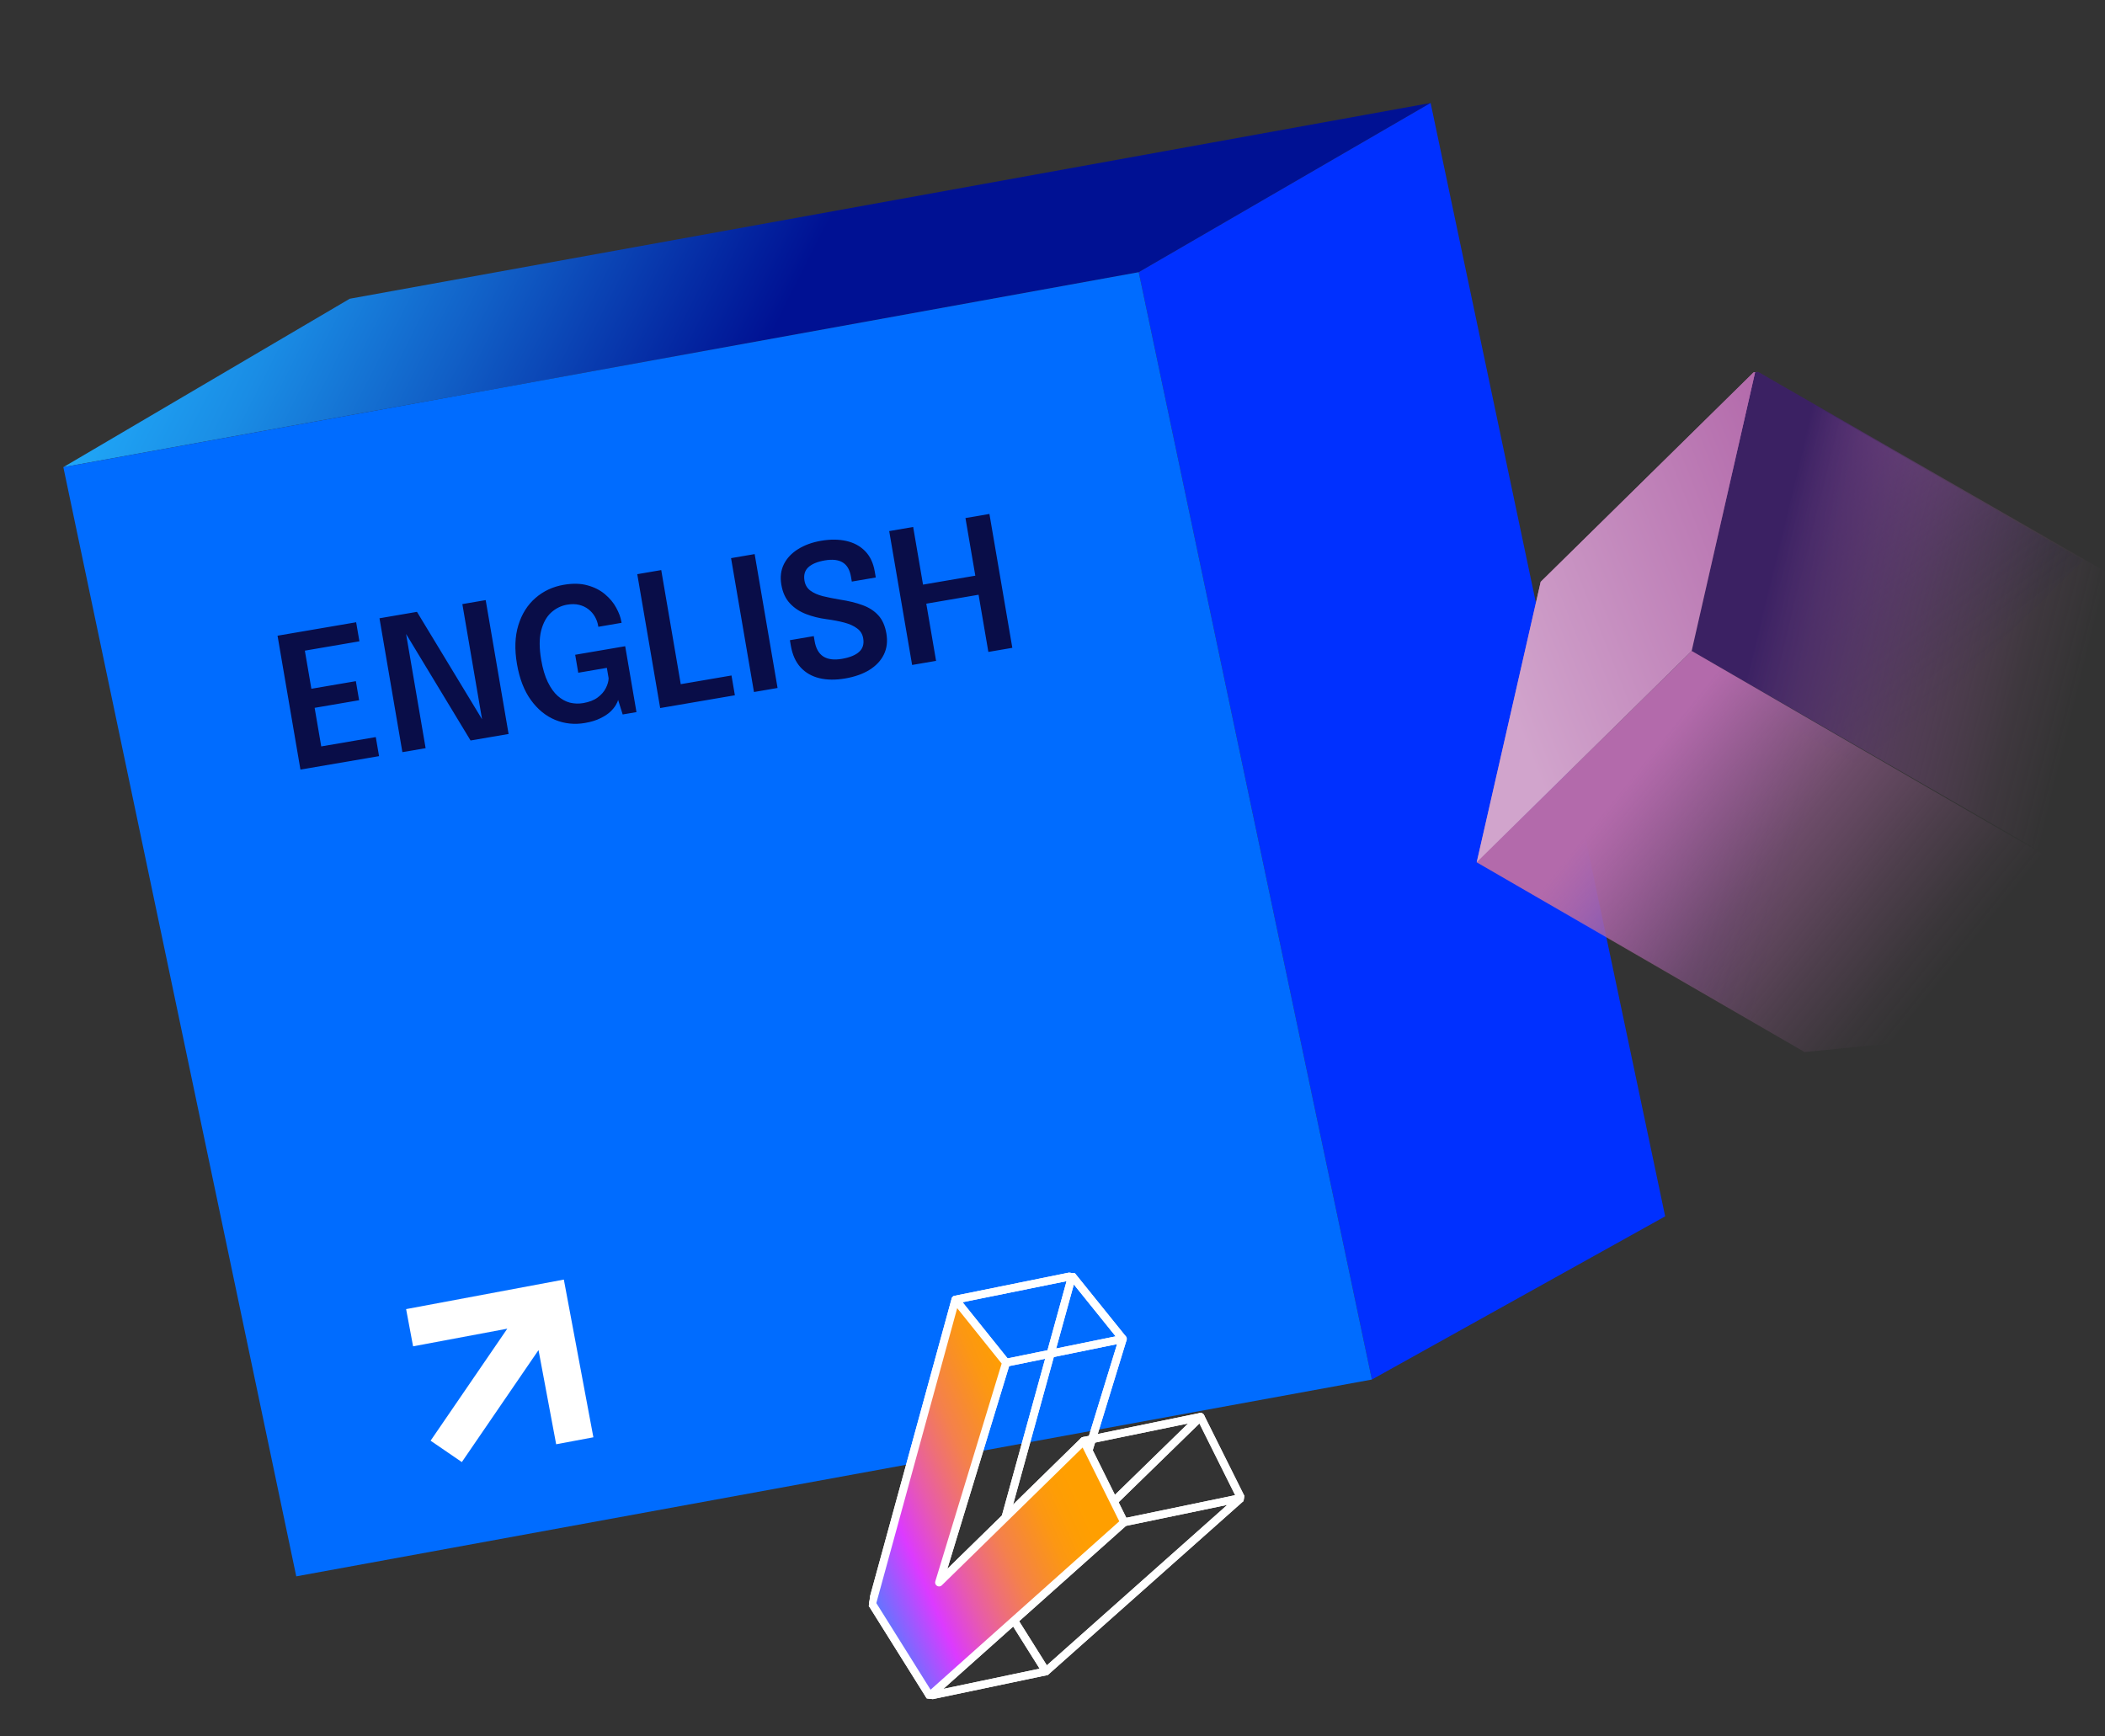
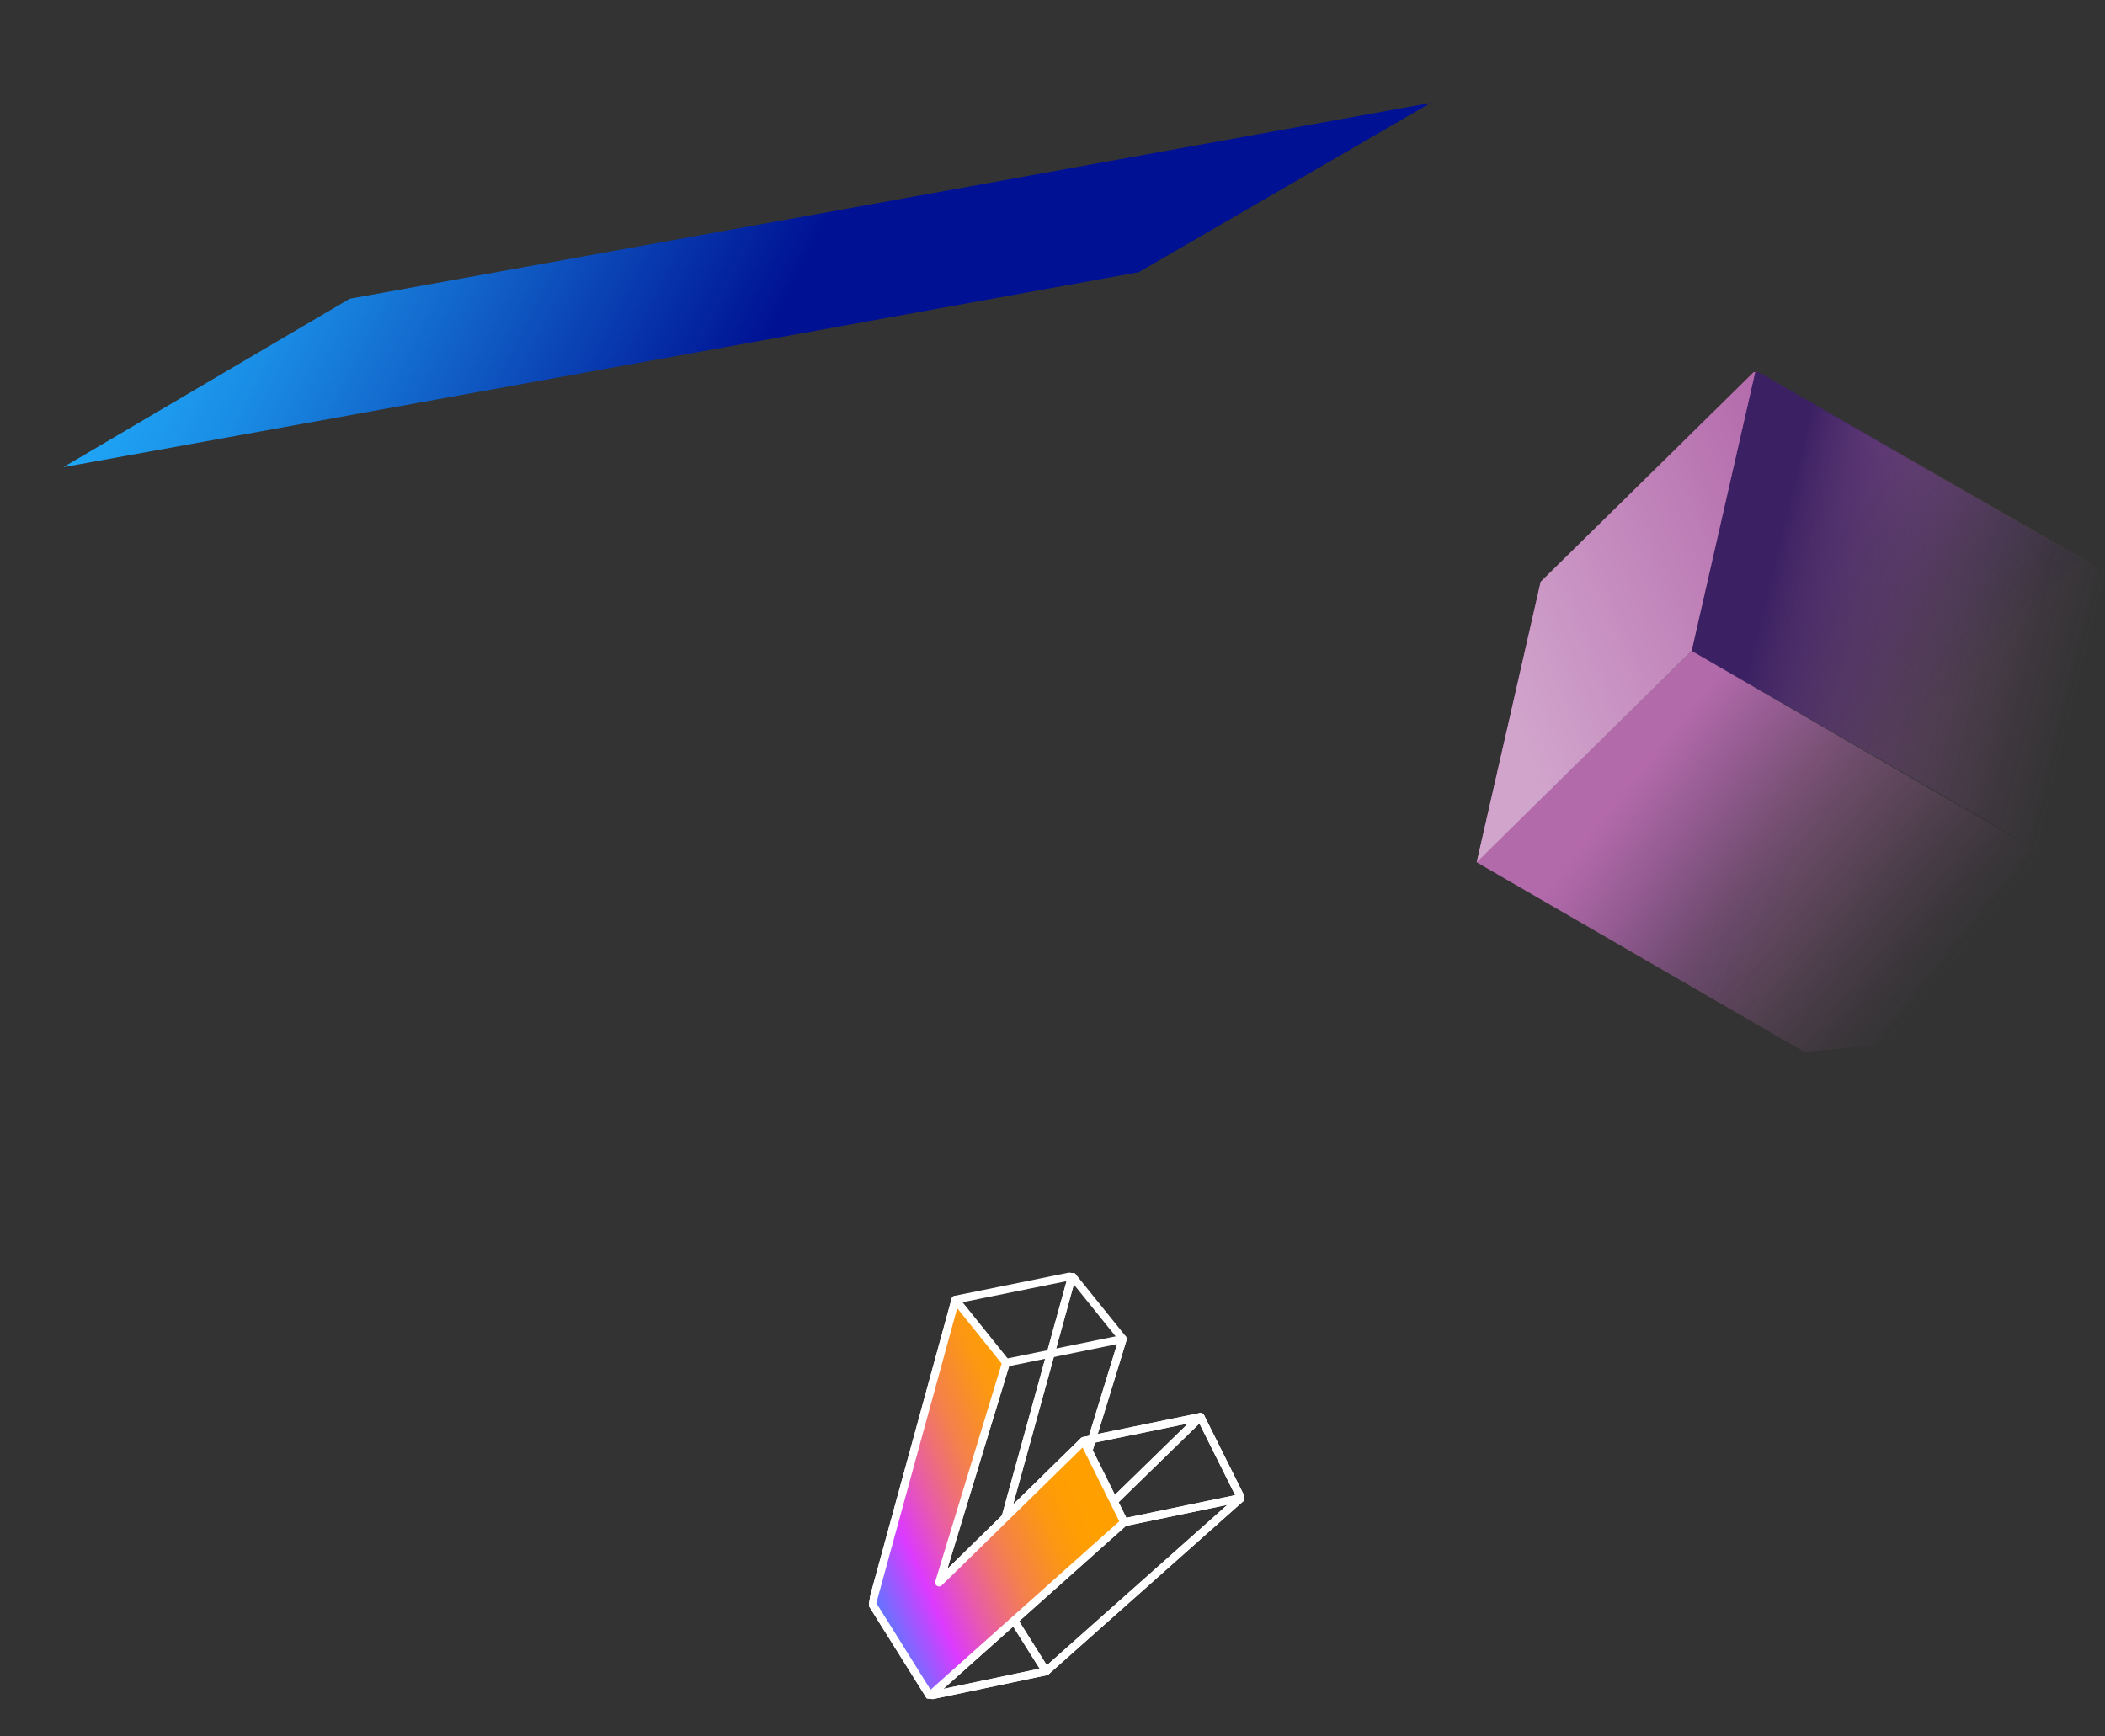
<svg xmlns="http://www.w3.org/2000/svg" width="400" height="330" viewBox="0 0 400 330" fill="none">
  <rect x="0" y="0" width="400" height="330" fill="#333333" stroke="none" />
  <g clip-path="url(#clip0_2332_85)">
    <path d="M12.037 88.782L216.386 51.731L271.851 19.571L66.459 56.774L12.037 88.782Z" fill="url(#paint0_linear_2332_85)" />
-     <path d="M216.386 51.731L260.689 262.176L316.421 231.161L271.851 19.571L216.386 51.731Z" fill="#0030FF" />
-     <path d="M56.297 299.578L260.689 262.176L216.386 51.731L12.038 88.781L56.297 299.578Z" fill="#006CFF" />
-     <path d="M55.877 124.005L57.543 121.394L59.402 132.261L58.099 131.081L67.621 129.452L68.24 133.075L58.719 134.704L59.558 133.175L61.429 144.111L58.99 142.203L71.409 140.078L72.029 143.701L57.091 146.256L52.739 120.813L67.677 118.258L68.296 121.88L55.877 124.005ZM80.879 142.187L76.463 142.942L72.111 117.499L79.235 116.281L92.569 138.288L91.928 138.593L87.859 114.806L92.293 114.047L96.645 139.49L89.417 140.726L76.127 118.765L76.822 118.469L80.879 142.187ZM111.143 137.401C109.165 137.739 107.279 137.541 105.484 136.806C103.701 136.07 102.166 134.811 100.879 133.031C99.592 131.251 98.711 128.97 98.235 126.187C97.757 123.392 97.845 120.933 98.5 118.809C99.154 116.685 100.233 114.967 101.737 113.657C103.251 112.333 105.048 111.493 107.13 111.136C108.854 110.841 110.364 110.879 111.658 111.249C112.962 111.606 114.065 112.169 114.966 112.939C115.878 113.706 116.585 114.555 117.088 115.487C117.602 116.417 117.932 117.308 118.078 118.159C118.084 118.193 118.09 118.228 118.095 118.262C118.101 118.297 118.107 118.331 118.113 118.366L113.697 119.121C113.691 119.086 113.685 119.052 113.68 119.017C113.674 118.983 113.668 118.948 113.662 118.914C113.56 118.316 113.356 117.747 113.05 117.208C112.745 116.668 112.339 116.199 111.833 115.8C111.327 115.401 110.734 115.118 110.054 114.95C109.375 114.783 108.615 114.771 107.776 114.914C106.637 115.109 105.622 115.608 104.73 116.412C103.849 117.213 103.216 118.357 102.831 119.843C102.456 121.316 102.459 123.168 102.84 125.399C103.129 127.089 103.548 128.497 104.095 129.623C104.643 130.748 105.273 131.629 105.985 132.264C106.709 132.898 107.48 133.322 108.298 133.538C109.126 133.739 109.965 133.767 110.816 133.622C111.966 133.425 112.887 133.066 113.579 132.546C114.283 132.023 114.797 131.432 115.122 130.772C115.459 130.111 115.636 129.489 115.655 128.906L115.316 126.922L109.882 127.852L109.298 124.436L118.802 122.811L120.945 135.334L118.323 135.782L117.459 133.018C117.414 133.239 117.273 133.553 117.035 133.961C116.808 134.366 116.456 134.799 115.978 135.26C115.499 135.709 114.86 136.126 114.062 136.511C113.277 136.906 112.304 137.202 111.143 137.401ZM125.449 134.563L121.096 109.12L125.65 108.341L129.769 132.422L127.306 130.375L139.002 128.374L139.645 132.135L125.449 134.563ZM143.272 131.515L138.919 106.072L143.404 105.304L147.756 130.747L143.272 131.515ZM160.594 128.942C158.789 129.251 157.164 129.233 155.72 128.888C154.277 128.543 153.083 127.86 152.138 126.838C151.192 125.804 150.573 124.43 150.28 122.717C150.246 122.522 150.217 122.349 150.191 122.2C150.163 122.039 150.133 121.86 150.1 121.665L154.636 120.889C154.666 121.061 154.693 121.222 154.719 121.372C154.742 121.51 154.77 121.671 154.801 121.855C155.037 123.235 155.588 124.206 156.454 124.768C157.329 125.317 158.502 125.465 159.974 125.213C161.458 124.959 162.548 124.518 163.245 123.89C163.954 123.26 164.215 122.399 164.029 121.306C163.893 120.513 163.507 119.886 162.873 119.427C162.247 118.954 161.432 118.584 160.428 118.318C159.424 118.052 158.298 117.836 157.051 117.671C155.646 117.485 154.341 117.158 153.137 116.689C151.932 116.22 150.916 115.542 150.09 114.654C149.263 113.765 148.725 112.591 148.475 111.13C148.225 109.67 148.387 108.364 148.959 107.213C149.543 106.059 150.445 105.106 151.666 104.353C152.896 103.586 154.35 103.059 156.029 102.772C157.789 102.471 159.382 102.483 160.811 102.806C162.251 103.128 163.444 103.77 164.389 104.733C165.335 105.696 165.948 106.994 166.227 108.626C166.265 108.845 166.297 109.035 166.325 109.196C166.352 109.357 166.384 109.541 166.419 109.748L161.865 110.527C161.839 110.377 161.814 110.228 161.788 110.078C161.761 109.917 161.734 109.762 161.709 109.612C161.484 108.301 160.963 107.396 160.144 106.897C159.322 106.387 158.187 106.256 156.738 106.503C155.324 106.745 154.279 107.178 153.605 107.803C152.931 108.427 152.686 109.28 152.871 110.361C153.009 111.166 153.382 111.794 153.992 112.246C154.602 112.698 155.39 113.049 156.356 113.298C157.331 113.533 158.428 113.754 159.647 113.96C161.263 114.204 162.684 114.553 163.91 115.006C165.133 115.448 166.131 116.094 166.904 116.944C167.675 117.783 168.185 118.932 168.435 120.393C168.691 121.888 168.529 123.223 167.949 124.4C167.378 125.562 166.462 126.536 165.199 127.32C163.946 128.091 162.411 128.631 160.594 128.942ZM188.014 97.674L192.366 123.117L187.812 123.896L185.688 111.476L188.006 112.677L173.965 115.079L175.758 113.21L177.876 125.595L173.323 126.374L168.97 100.931L173.524 100.152L175.669 112.693L173.345 111.457L187.386 109.055L185.602 110.976L183.46 98.453L188.014 97.674Z" fill="#090D48" />
-     <path d="M87.76 277.862L81.824 273.798L96.396 252.512L78.496 255.864L77.171 248.792L107.143 243.18L112.756 273.152L105.684 274.476L102.332 256.575L87.76 277.862Z" fill="white" />
    <g clip-path="url(#clip1_2332_85)">
      <path d="M187.802 300.185L203.721 242.499L181.555 246.993L165.713 304.779L187.802 300.185Z" stroke="white" stroke-width="1.5" stroke-linecap="round" stroke-linejoin="round" />
-       <path d="M203.721 242.499L213.357 254.457L191.172 258.979L181.555 246.994L203.721 242.499Z" stroke="white" stroke-width="1.5" stroke-linecap="round" stroke-linejoin="round" />
      <path d="M213.357 254.456L200.567 296.146L178.448 300.743L191.172 258.978L213.357 254.456Z" stroke="white" stroke-width="1.5" stroke-linecap="round" stroke-linejoin="round" />
      <path d="M200.567 296.146L228.129 269.274L205.932 273.839L178.447 300.744L200.567 296.146Z" stroke="white" stroke-width="1.5" stroke-linecap="round" stroke-linejoin="round" />
      <path d="M228.129 269.274L235.817 284.688L213.614 289.297L205.932 273.839L228.129 269.274Z" stroke="white" stroke-width="1.5" stroke-linecap="round" stroke-linejoin="round" />
      <path d="M198.761 317.636L187.802 300.185L165.713 304.779L176.666 322.274L198.761 317.636Z" stroke="white" stroke-width="1.5" stroke-linecap="round" stroke-linejoin="round" />
      <path d="M235.817 284.689L198.761 317.636L176.666 322.274L213.614 289.298L235.817 284.689Z" stroke="white" stroke-width="1.5" stroke-linecap="round" stroke-linejoin="round" />
      <path d="M198.761 317.635L235.817 284.688L228.129 269.273L200.567 296.145L213.357 254.456L203.721 242.498L187.802 300.185L198.761 317.635Z" stroke="white" stroke-width="1.5" stroke-linecap="round" stroke-linejoin="round" />
      <path d="M213.614 289.298L176.666 322.275L165.713 304.78L181.555 246.994L191.172 258.978L178.448 300.744L205.932 273.839L213.614 289.298Z" fill="url(#paint1_linear_2332_85)" stroke="white" stroke-width="1.5" stroke-linecap="round" stroke-linejoin="round" />
    </g>
    <g clip-path="url(#clip2_2332_85)">
      <path d="M355.088 146.572L292.77 110.571L333.541 70.493L395.858 106.494L355.088 146.572Z" fill="url(#paint2_linear_2332_85)" />
      <path d="M342.981 199.768L280.653 163.768L292.77 110.571L355.088 146.572L342.981 199.768Z" fill="url(#paint3_linear_2332_85)" />
      <path d="M427.046 184.456L321.456 123.707L333.591 70.386L439.192 131.134L427.046 184.456Z" fill="url(#paint4_linear_2332_85)" />
      <path d="M386.415 225.12L280.603 163.875L321.456 123.707L427.278 184.951L386.415 225.12Z" fill="url(#paint5_linear_2332_85)" />
      <path d="M280.603 163.875L292.77 110.571L333.591 70.387L321.456 123.708L280.603 163.875Z" fill="url(#paint6_linear_2332_85)" />
    </g>
  </g>
  <defs>
    <linearGradient id="paint0_linear_2332_85" x1="24.463" y1="-5.557" x2="203.235" y2="85.088" gradientUnits="userSpaceOnUse">
      <stop offset="0.07" stop-color="#23B3FF" />
      <stop offset="0.15" stop-color="#20A8F8" />
      <stop offset="0.28" stop-color="#1A8DE5" />
      <stop offset="0.44" stop-color="#1160C7" />
      <stop offset="0.64" stop-color="#03239F" />
      <stop offset="0.7" stop-color="#001193" />
    </linearGradient>
    <linearGradient id="paint1_linear_2332_85" x1="153.691" y1="295.974" x2="200.836" y2="275.016" gradientUnits="userSpaceOnUse">
      <stop stop-color="#00A5FF" />
      <stop offset="0.35" stop-color="#DC3AFF" />
      <stop offset="0.38" stop-color="#DE41EB" />
      <stop offset="0.48" stop-color="#E75AAE" />
      <stop offset="0.58" stop-color="#EE6F78" />
      <stop offset="0.67" stop-color="#F4804D" />
      <stop offset="0.77" stop-color="#F88D2B" />
      <stop offset="0.85" stop-color="#FC9713" />
      <stop offset="0.93" stop-color="#FE9D05" />
      <stop offset="1" stop-color="#FF9F00" />
    </linearGradient>
    <linearGradient id="paint2_linear_2332_85" x1="367.996" y1="139.459" x2="325.284" y2="84.308" gradientUnits="userSpaceOnUse">
      <stop offset="0.05" stop-color="#090D48" stop-opacity="0" />
      <stop offset="0.15" stop-color="#12124D" stop-opacity="0.06" />
      <stop offset="0.33" stop-color="#2C205C" stop-opacity="0.21" />
      <stop offset="0.57" stop-color="#563774" stop-opacity="0.45" />
      <stop offset="0.84" stop-color="#8F5696" stop-opacity="0.79" />
      <stop offset="1" stop-color="#B36AAB" />
    </linearGradient>
    <linearGradient id="paint3_linear_2332_85" x1="345.061" y1="162.41" x2="285.326" y2="146.199" gradientUnits="userSpaceOnUse">
      <stop offset="0.05" stop-color="#090D48" stop-opacity="0" />
      <stop offset="0.15" stop-color="#12124D" stop-opacity="0.06" />
      <stop offset="0.33" stop-color="#2C205C" stop-opacity="0.21" />
      <stop offset="0.57" stop-color="#563774" stop-opacity="0.45" />
      <stop offset="0.84" stop-color="#8F5696" stop-opacity="0.79" />
      <stop offset="1" stop-color="#B36AAB" />
    </linearGradient>
    <linearGradient id="paint4_linear_2332_85" x1="446.531" y1="143.637" x2="334.773" y2="116.002" gradientUnits="userSpaceOnUse">
      <stop offset="0.46" stop-color="#B36AAB" stop-opacity="0" />
      <stop offset="0.56" stop-color="#A662A3" stop-opacity="0.1" />
      <stop offset="0.72" stop-color="#864E90" stop-opacity="0.37" />
      <stop offset="0.92" stop-color="#512E70" stop-opacity="0.82" />
      <stop offset="1" stop-color="#3B2163" />
    </linearGradient>
    <linearGradient id="paint5_linear_2332_85" x1="415.391" y1="224.111" x2="314.246" y2="142.498" gradientUnits="userSpaceOnUse">
      <stop offset="0.46" stop-color="#B36AAB" stop-opacity="0" />
      <stop offset="0.52" stop-color="#B36AAB" stop-opacity="0.06" />
      <stop offset="0.62" stop-color="#B36AAB" stop-opacity="0.21" />
      <stop offset="0.76" stop-color="#B36AAB" stop-opacity="0.45" />
      <stop offset="0.91" stop-color="#B36AAB" stop-opacity="0.79" />
      <stop offset="1" stop-color="#B36AAB" />
    </linearGradient>
    <linearGradient id="paint6_linear_2332_85" x1="268.145" y1="132.577" x2="346.037" y2="101.511" gradientUnits="userSpaceOnUse">
      <stop offset="0.2" stop-color="#D1A4CC" />
      <stop offset="1" stop-color="#B36AAB" />
    </linearGradient>
    <clipPath id="clip0_2332_85">
      <rect width="400" height="330" fill="white" />
    </clipPath>
    <clipPath id="clip1_2332_85">
      <rect width="67.972" height="83.751" fill="white" transform="translate(173.997 238) rotate(7.545)" />
    </clipPath>
    <clipPath id="clip2_2332_85">
      <rect width="129.496" height="160.858" fill="white" transform="translate(284.735 205.687) rotate(-95.644)" />
    </clipPath>
  </defs>
</svg>